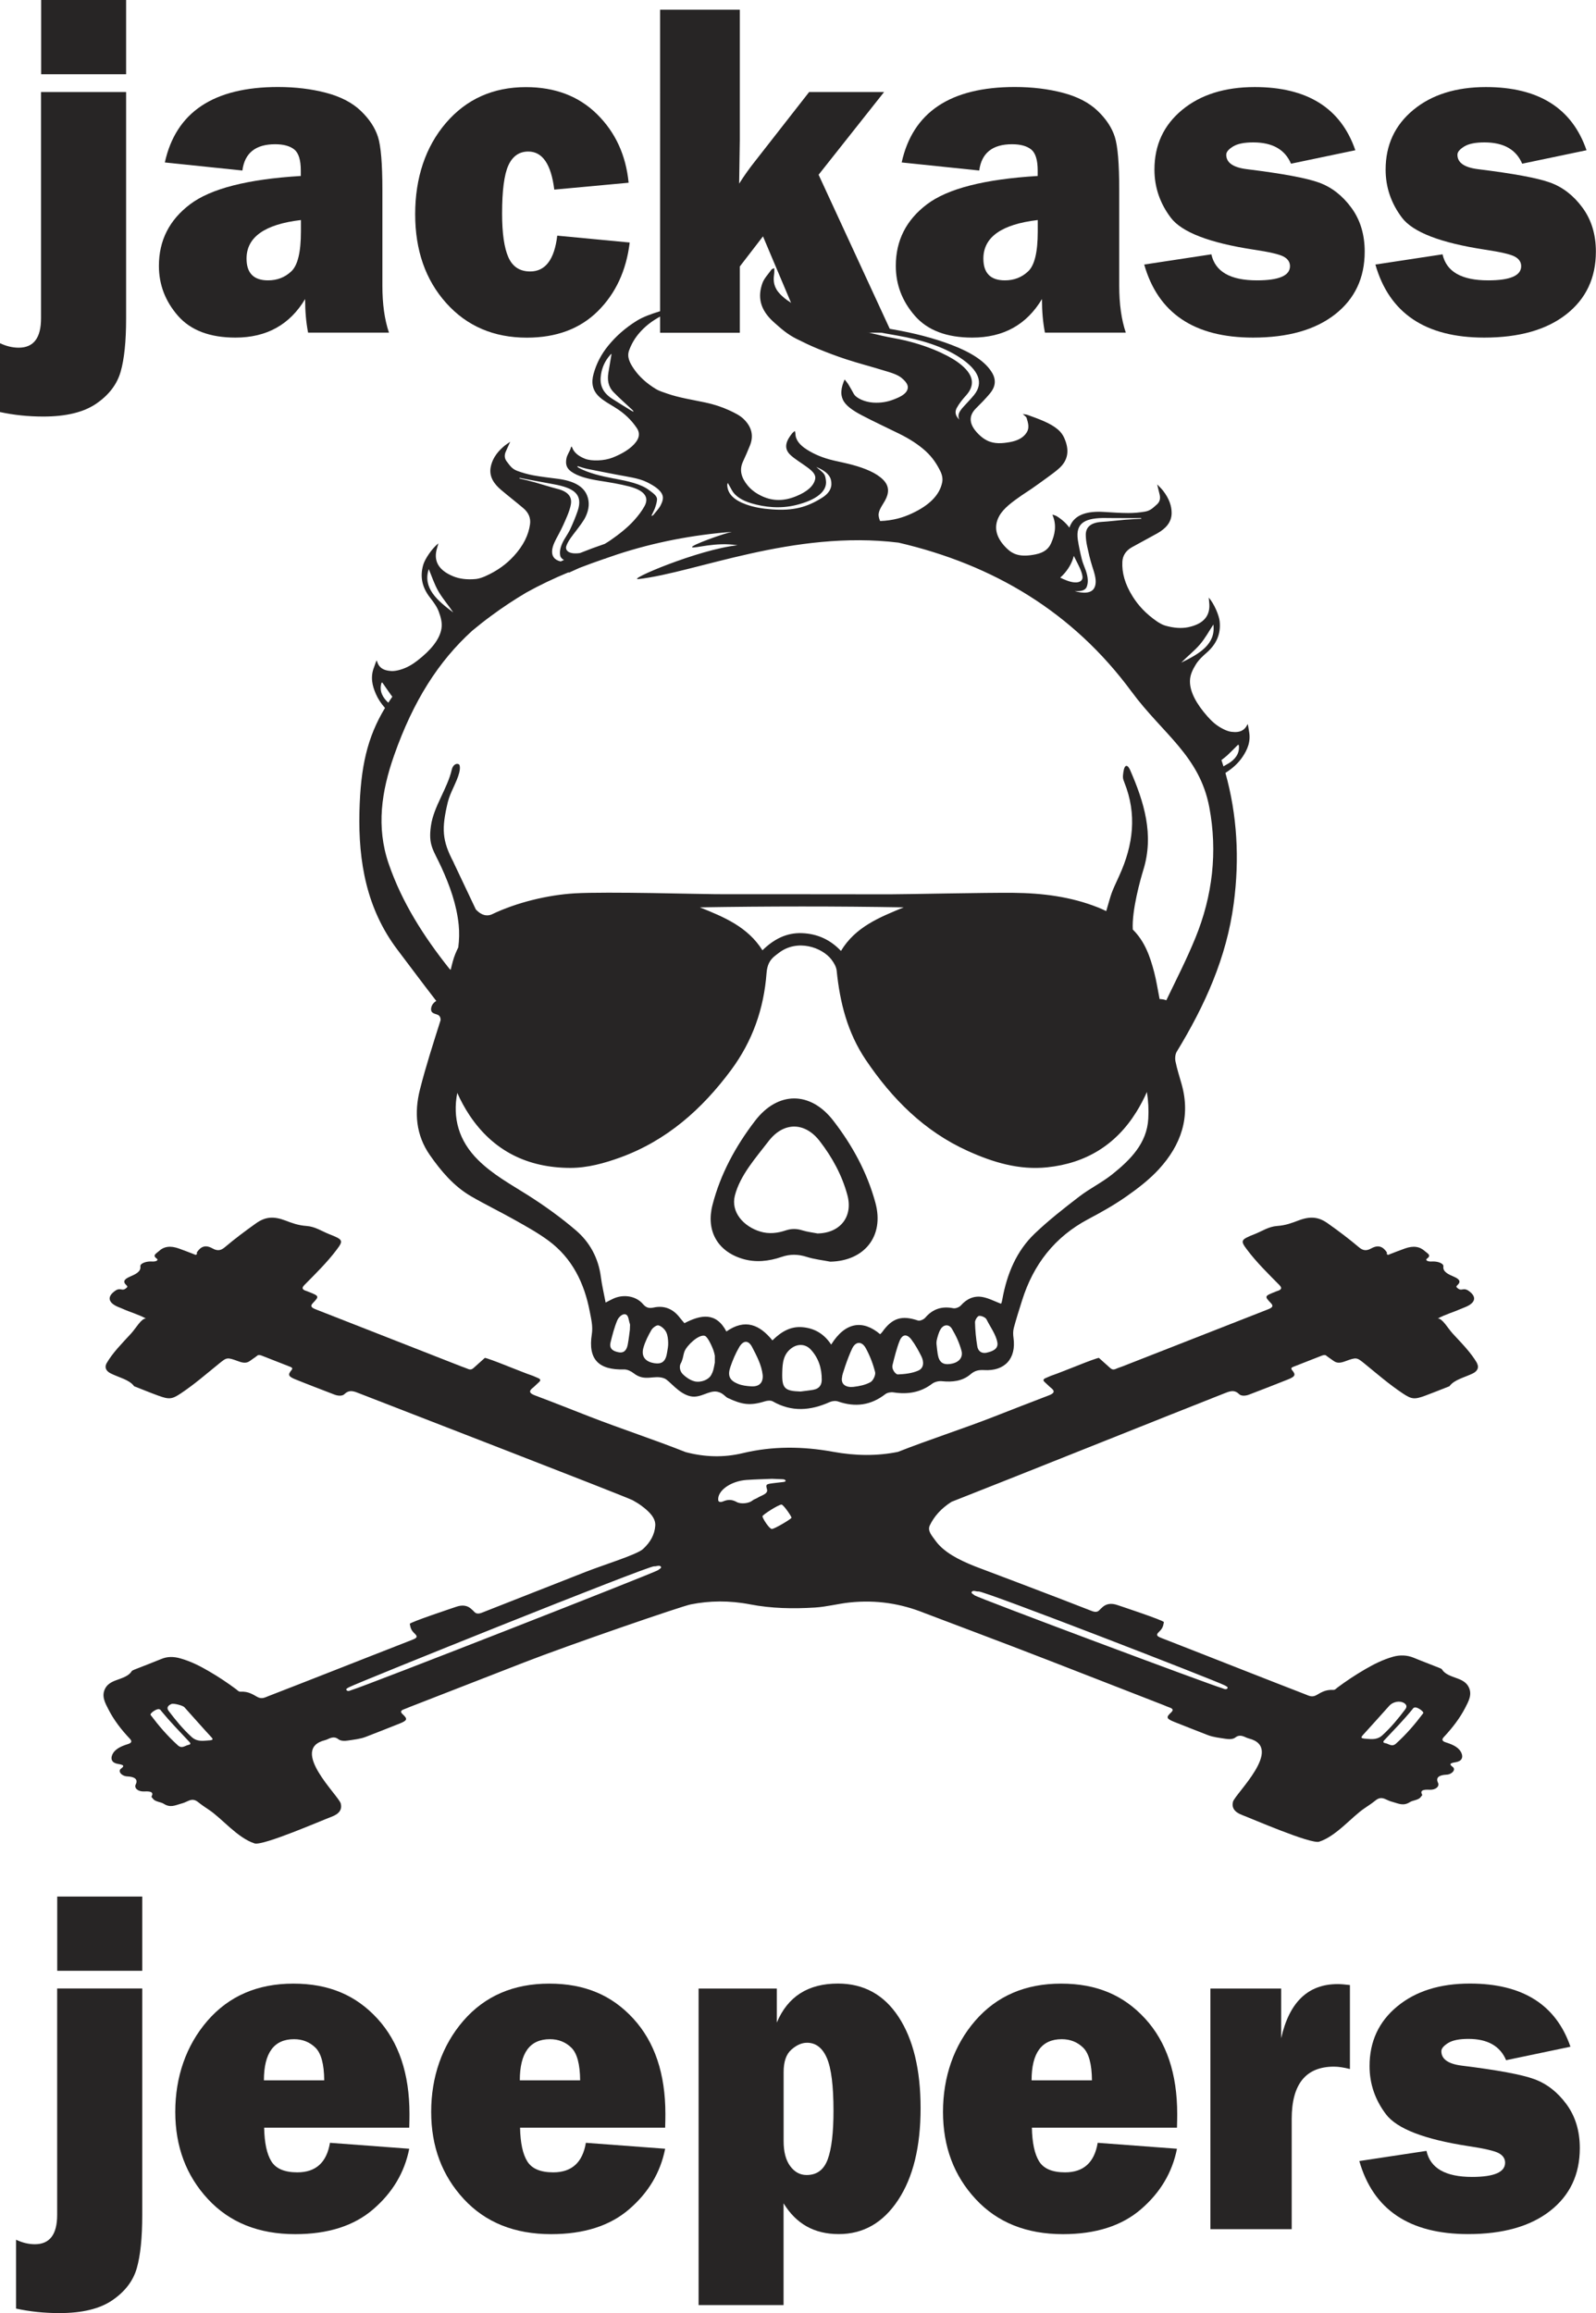
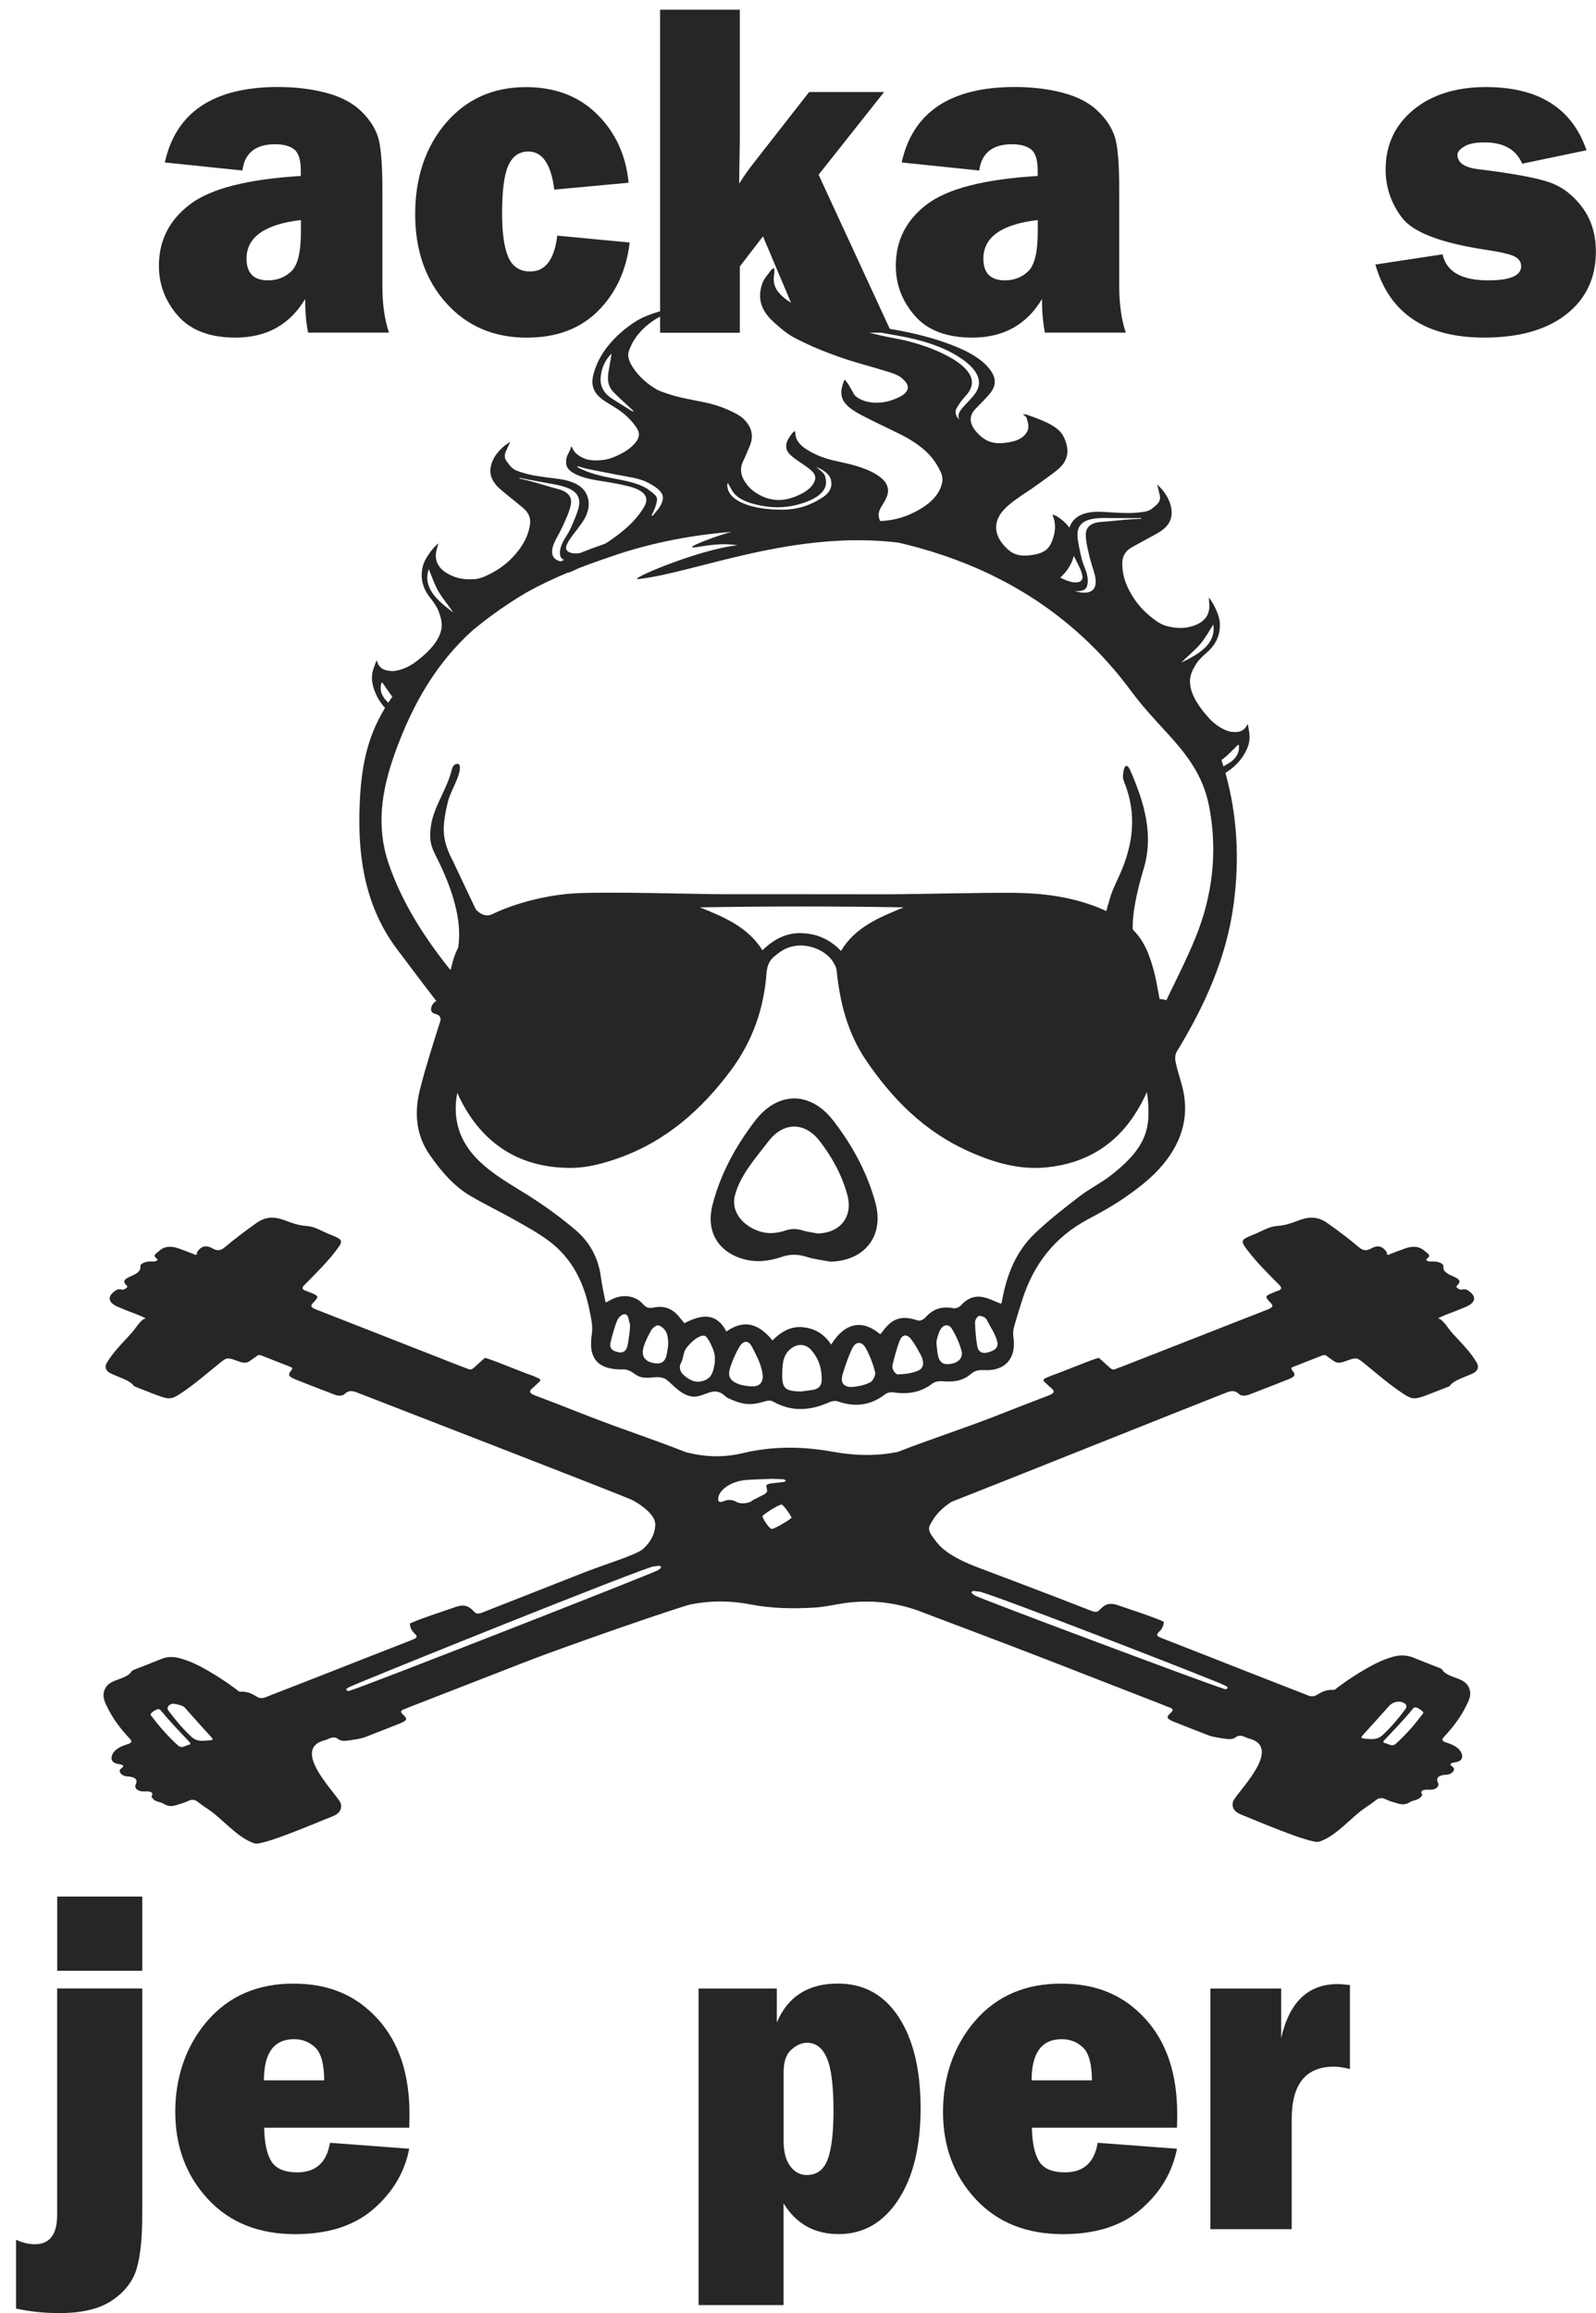
<svg xmlns="http://www.w3.org/2000/svg" id="Layer_1" viewBox="0 0 269.17 390">
  <defs>
    <style>.cls-1{fill:#272525;stroke-width:0px;}</style>
  </defs>
-   <path class="cls-1" d="M21.27,15.52v38.17c0,3.86-.31,6.85-.92,8.97-.61,2.13-1.97,3.92-4.09,5.38s-5.1,2.19-8.96,2.19c-2.52,0-4.96-.25-7.31-.76v-11.61c1.05.5,2.11.76,3.16.76,2.52,0,3.77-1.65,3.77-4.95V15.52h14.34ZM21.27,0v12.52H6.94V0h14.34Z" />
  <path class="cls-1" d="M65.62,56.08h-13.66c-.34-1.73-.5-3.62-.5-5.66-2.59,4.33-6.5,6.5-11.75,6.5-4.31,0-7.54-1.22-9.69-3.67-2.14-2.45-3.22-5.25-3.22-8.42,0-4.28,1.75-7.74,5.26-10.39,3.51-2.65,9.73-4.23,18.67-4.77v-.92c0-1.78-.37-2.96-1.1-3.55-.73-.58-1.8-.88-3.22-.88-3.31,0-5.15,1.48-5.53,4.43l-13.08-1.36c1.87-8.48,8.23-12.72,19.08-12.72,2.95,0,5.65.33,8.12.98,2.47.65,4.42,1.67,5.86,3.05,1.44,1.38,2.4,2.85,2.89,4.39.49,1.54.74,4.51.74,8.9v16.19c0,3.08.37,5.72,1.11,7.9ZM50.74,37.1c-6.11.72-9.16,2.89-9.16,6.5,0,2.45,1.21,3.67,3.63,3.67,1.53,0,2.84-.5,3.92-1.52,1.08-1.01,1.62-3.24,1.62-6.7v-1.95Z" />
  <path class="cls-1" d="M93.98,39.73l12.22,1.16c-.57,4.73-2.37,8.59-5.37,11.57-3.01,2.98-7,4.47-11.98,4.47-5.58,0-10.12-1.95-13.6-5.84-3.49-3.9-5.23-8.89-5.23-14.98s1.73-11.35,5.19-15.38c3.46-4.03,7.96-6.04,13.49-6.04,4.91,0,8.91,1.52,12,4.57,3.09,3.05,4.86,6.89,5.32,11.55l-12.54,1.16c-.53-4.28-1.99-6.42-4.38-6.42-1.53,0-2.65.78-3.36,2.33-.71,1.56-1.06,4.26-1.06,8.12,0,3.32.35,5.78,1.06,7.38.71,1.6,1.93,2.39,3.68,2.39,2.56,0,4.08-2.01,4.56-6.02Z" />
  <path class="cls-1" d="M149.1,15.52l-11.04,13.94,12.3,26.63h-14.82l-6.86-16.24-3.91,5.08v11.17h-13.44V1.64h13.44v21.98c0,.61-.04,3.06-.11,7.34.86-1.36,1.74-2.59,2.63-3.71l9.17-11.73h12.64Z" />
  <path class="cls-1" d="M189.89,56.08h-13.66c-.34-1.73-.5-3.62-.5-5.66-2.59,4.33-6.5,6.5-11.75,6.5-4.31,0-7.54-1.22-9.68-3.67-2.14-2.45-3.22-5.25-3.22-8.42,0-4.28,1.75-7.74,5.26-10.39,3.51-2.65,9.73-4.23,18.67-4.77v-.92c0-1.78-.37-2.96-1.1-3.55-.73-.58-1.8-.88-3.22-.88-3.31,0-5.15,1.48-5.54,4.43l-13.08-1.36c1.87-8.48,8.23-12.72,19.08-12.72,2.95,0,5.65.33,8.12.98,2.47.65,4.42,1.67,5.86,3.05,1.44,1.38,2.4,2.85,2.89,4.39.49,1.54.74,4.51.74,8.9v16.19c0,3.08.37,5.72,1.11,7.9ZM175.01,37.1c-6.11.72-9.16,2.89-9.16,6.5,0,2.45,1.21,3.67,3.63,3.67,1.53,0,2.84-.5,3.92-1.52,1.08-1.01,1.62-3.24,1.62-6.7v-1.95Z" />
-   <path class="cls-1" d="M192.98,44.6l11.32-1.72c.65,2.93,3.21,4.39,7.69,4.39,3.71,0,5.57-.8,5.57-2.39,0-.69-.36-1.23-1.08-1.62-.72-.39-2.42-.78-5.1-1.18-7.43-1.14-12.06-2.93-13.91-5.36-1.84-2.43-2.77-5.14-2.77-8.12,0-4.15,1.56-7.5,4.67-10.07,3.11-2.57,7.2-3.85,12.25-3.85,8.86,0,14.52,3.55,16.96,10.65l-10.85,2.27c-1.01-2.39-3.13-3.59-6.36-3.59-1.53,0-2.68.23-3.43.7s-1.13.92-1.13,1.38c0,1.33,1.15,2.14,3.45,2.43,5.99.74,10.05,1.49,12.18,2.26,2.13.77,3.95,2.18,5.46,4.23,1.51,2.05,2.26,4.52,2.26,7.42,0,4.44-1.67,7.97-5.01,10.58-3.34,2.61-7.95,3.91-13.82,3.91-9.9,0-16.02-4.11-18.36-12.33Z" />
  <path class="cls-1" d="M231.97,44.6l11.32-1.72c.65,2.93,3.21,4.39,7.69,4.39,3.71,0,5.57-.8,5.57-2.39,0-.69-.36-1.23-1.08-1.62-.72-.39-2.42-.78-5.1-1.18-7.43-1.14-12.06-2.93-13.91-5.36-1.84-2.43-2.77-5.14-2.77-8.12,0-4.15,1.56-7.5,4.67-10.07,3.11-2.57,7.2-3.85,12.25-3.85,8.86,0,14.52,3.55,16.96,10.65l-10.85,2.27c-1.01-2.39-3.13-3.59-6.36-3.59-1.53,0-2.68.23-3.43.7s-1.13.92-1.13,1.38c0,1.33,1.15,2.14,3.45,2.43,5.99.74,10.05,1.49,12.18,2.26,2.13.77,3.95,2.18,5.46,4.23,1.51,2.05,2.26,4.52,2.26,7.42,0,4.44-1.67,7.97-5.01,10.58-3.34,2.61-7.95,3.91-13.82,3.91-9.9,0-16.02-4.11-18.36-12.33Z" />
  <path class="cls-1" d="M23.99,335.27v38.17c0,3.86-.31,6.85-.92,8.98-.61,2.13-1.97,3.92-4.09,5.38-2.11,1.46-5.1,2.19-8.96,2.19-2.52,0-4.96-.25-7.31-.76v-11.61c1.05.5,2.11.76,3.16.76,2.52,0,3.77-1.65,3.77-4.95v-38.17h14.34ZM23.99,319.76v12.52h-14.34v-12.52h14.34Z" />
  <path class="cls-1" d="M55.65,361.28l13.37,1c-.79,3.99-2.81,7.39-6.06,10.19-3.25,2.81-7.64,4.21-13.17,4.21-6.16,0-11.07-1.97-14.73-5.92s-5.5-8.85-5.5-14.7,1.81-11.18,5.43-15.36c3.62-4.17,8.45-6.26,14.48-6.26s10.57,1.97,14.18,5.9c3.61,3.94,5.41,9.29,5.41,16.08,0,.56-.01,1.33-.04,2.31h-24.47c.05,2.55.45,4.45,1.22,5.68.77,1.24,2.23,1.85,4.38,1.85,3.11,0,4.95-1.66,5.5-4.99ZM54.68,350.75c-.02-2.74-.52-4.58-1.49-5.52-.97-.94-2.17-1.42-3.6-1.42-3.39,0-5.08,2.31-5.08,6.94h10.17Z" />
-   <path class="cls-1" d="M98.81,361.28l13.37,1c-.79,3.99-2.81,7.39-6.06,10.19-3.25,2.81-7.64,4.21-13.17,4.21-6.16,0-11.07-1.97-14.73-5.92s-5.5-8.85-5.5-14.7,1.81-11.18,5.43-15.36c3.62-4.17,8.45-6.26,14.48-6.26s10.57,1.97,14.18,5.9c3.61,3.94,5.41,9.29,5.41,16.08,0,.56-.01,1.33-.04,2.31h-24.47c.05,2.55.45,4.45,1.22,5.68.77,1.24,2.23,1.85,4.38,1.85,3.11,0,4.95-1.66,5.5-4.99ZM97.84,350.75c-.02-2.74-.52-4.58-1.49-5.52-.97-.94-2.17-1.42-3.6-1.42-3.39,0-5.08,2.31-5.08,6.94h10.17Z" />
  <path class="cls-1" d="M132.16,388.64h-14.34v-53.37h13.19v5.74c1.84-4.39,5.28-6.58,10.31-6.58,4.36,0,7.78,1.88,10.24,5.64s3.7,8.89,3.7,15.38-1.26,11.65-3.79,15.48-5.86,5.74-10.01,5.74-7.18-1.73-9.31-5.19v17.15ZM132.16,361c0,1.81.37,3.21,1.11,4.21.74,1,1.66,1.5,2.77,1.5,1.73,0,2.91-.88,3.56-2.65s.97-4.49.97-8.16c0-4.23-.37-7.2-1.12-8.92-.74-1.71-1.86-2.57-3.34-2.57-.89,0-1.77.39-2.64,1.16-.88.77-1.31,2.03-1.31,3.79v11.65Z" />
  <path class="cls-1" d="M185.13,361.28l13.37,1c-.79,3.99-2.81,7.39-6.06,10.19-3.25,2.81-7.64,4.21-13.17,4.21-6.16,0-11.07-1.97-14.73-5.92-3.67-3.95-5.5-8.85-5.5-14.7s1.81-11.18,5.43-15.36c3.62-4.17,8.44-6.26,14.48-6.26s10.57,1.97,14.18,5.9c3.61,3.94,5.41,9.29,5.41,16.08,0,.56-.01,1.33-.04,2.31h-24.47c.05,2.55.46,4.45,1.22,5.68.77,1.24,2.23,1.85,4.38,1.85,3.11,0,4.95-1.66,5.5-4.99ZM184.16,350.75c-.02-2.74-.52-4.58-1.49-5.52-.97-.94-2.17-1.42-3.6-1.42-3.39,0-5.09,2.31-5.09,6.94h10.17Z" />
  <path class="cls-1" d="M217.87,375.84h-13.73v-40.57h11.93v8.38c1.37-6.09,4.54-9.13,9.52-9.13.5,0,1.2.05,2.08.16v14.16c-1.01-.26-1.91-.4-2.7-.4-4.74,0-7.12,2.94-7.12,8.82v18.59Z" />
-   <path class="cls-1" d="M229.26,364.35l11.32-1.71c.65,2.93,3.21,4.39,7.69,4.39,3.71,0,5.57-.8,5.57-2.39,0-.69-.36-1.23-1.08-1.62-.72-.38-2.42-.78-5.1-1.18-7.43-1.14-12.06-2.93-13.91-5.37-1.84-2.43-2.77-5.14-2.77-8.12,0-4.15,1.56-7.51,4.67-10.07,3.11-2.57,7.2-3.85,12.25-3.85,8.86,0,14.52,3.55,16.96,10.65l-10.85,2.27c-1.01-2.39-3.13-3.59-6.36-3.59-1.53,0-2.68.23-3.43.7-.75.47-1.13.92-1.13,1.38,0,1.33,1.15,2.14,3.45,2.43,5.99.74,10.05,1.49,12.18,2.26s3.95,2.18,5.46,4.23c1.51,2.05,2.26,4.52,2.26,7.42,0,4.44-1.67,7.97-5.01,10.58-3.34,2.61-7.95,3.91-13.82,3.91-9.9,0-16.02-4.11-18.36-12.33Z" />
  <path class="cls-1" d="M249.12,229.84c-1.01-1.76-2.59-3.35-4.09-4.97-.88-.96-1.76-2.6-2.54-2.57,1.29-.7,2.68-1.08,3.87-1.61.25-.11.52-.21.78-.32,1.77-.73,1.95-1.77.51-2.76-.29-.2-.59-.3-1.02-.21-.44.1-.65-.09-.86-.26-.18-.14-.19-.27,0-.44.63-.56.46-1-.53-1.43-1-.43-1.93-.85-1.81-1.75.07-.52-1-.9-1.96-.83-.67.05-1.18-.23-.79-.5.78-.56.06-.86-.33-1.21-.89-.83-1.97-.99-3.39-.49-.97.34-1.91.72-2.85,1.08-.39-.12-.13-.31-.23-.45-.61-.87-1.35-1.34-2.63-.63-.84.47-1.42.34-2.06-.2-1.65-1.4-3.42-2.73-5.27-4.04-1.54-1.09-2.93-1.24-4.95-.47-1.11.42-2.14.82-3.57.92-1.45.1-2.54.87-3.77,1.36-2.45.96-2.48,1.1-1.25,2.72,1.53,2.03,3.47,3.94,5.36,5.85.49.49.48.81-.4,1.06-.07.02-.13.05-.2.08-1.88.75-1.93.76-.79,1.95.54.56.1.8-.58,1.07-4.2,1.64-8.39,3.28-12.58,4.93-3.96,1.55-7.92,3.11-11.89,4.66-.36.14-.75.25-1.09.41-.43.19-.69.11-.96-.13-.35-.31-1.24-1.11-1.91-1.71-.09-.08-2.39.8-3.03,1.06-.49.2-.97.39-1.47.58-.75.28-2.62,1.05-3.37,1.29-.38.12-.7.3-1.06.44-.51.2-.54.42-.21.71.38.33.69.68,1.09,1,.65.52.54.88-.42,1.24-3.11,1.18-6.18,2.39-9.26,3.59-5.3,2.07-10.89,3.85-16.17,5.93-3.5.71-7.14.68-10.97-.02-5.09-.93-10.19-.97-15.19.23-3.28.79-6.49.66-9.64-.17-5.27-2.09-10.85-3.91-16.15-5.97-3.08-1.2-6.15-2.42-9.26-3.59-.96-.36-1.07-.72-.42-1.24.4-.32.71-.67,1.09-1,.33-.29.29-.51-.21-.71-.36-.14-.68-.32-1.06-.44-.75-.24-2.62-1.01-3.37-1.29-.5-.19-.98-.38-1.47-.58-.64-.26-2.94-1.14-3.03-1.06-.67.61-1.57,1.4-1.91,1.71-.26.23-.53.32-.96.13-.34-.15-.73-.27-1.09-.41-3.96-1.55-7.93-3.1-11.89-4.66-4.19-1.64-8.38-3.29-12.58-4.93-.68-.27-1.12-.51-.58-1.07,1.14-1.19,1.09-1.21-.79-1.95-.07-.03-.13-.06-.2-.08-.88-.25-.89-.57-.4-1.06,1.89-1.91,3.83-3.82,5.36-5.85,1.23-1.63,1.2-1.76-1.25-2.72-1.23-.49-2.33-1.26-3.77-1.36-1.43-.1-2.47-.5-3.57-.92-2.03-.77-3.41-.62-4.95.47-1.84,1.31-3.62,2.64-5.27,4.04-.64.54-1.22.67-2.06.2-1.28-.72-2.02-.25-2.63.63-.1.14.16.33-.23.45-.94-.36-1.88-.74-2.85-1.08-1.43-.5-2.5-.35-3.39.49-.38.36-1.11.66-.33,1.21.39.28-.11.55-.79.5-.96-.07-2.03.32-1.96.83.12.9-.81,1.31-1.81,1.75-.99.43-1.16.87-.53,1.43.19.17.18.3,0,.44-.21.17-.42.36-.86.26-.44-.09-.73,0-1.02.21-1.44.99-1.25,2.03.51,2.76.26.11.53.2.78.32,1.2.54,2.59.92,3.87,1.61-.79-.03-1.66,1.62-2.54,2.57-1.49,1.62-3.08,3.21-4.09,4.97-.38.67-.13,1.31.69,1.72,1.36.68,3.15,1.06,3.92,2.13.04.06.18.09.28.13,1.27.5,2.53,1.02,3.83,1.49,1.83.67,2.31.6,3.76-.36,2.36-1.57,4.35-3.32,6.44-5.01,1.37-1.11,1.37-1.13,3.32-.42.73.27,1.35.37,1.95-.08.38-.29.91-.62,1.22-.88.23-.2.6-.06.85.04,1.58.61,3.14,1.23,4.72,1.85.42.17.38.34.17.59-.62.74-.51,1.04.68,1.52,2.17.88,4.39,1.72,6.59,2.57.59.23,1.32.28,1.69-.08.85-.84,1.69-.45,2.59-.09,6.24,2.44,44.01,17.03,46,17.97.55.3,1.07.62,1.55.98,1.3.97,2.36,2.04,2.28,3.31-.1,1.51-.83,2.82-2.07,3.95-1.06.96-6.57,2.63-9.77,3.89-5.79,2.28-11.58,4.55-17.37,6.83-.56.22-1,.24-1.34-.16-.12-.15-.29-.28-.44-.42q-1-.96-2.6-.4c-.53.19-7.83,2.6-7.81,2.88.14.73.21,1.06.88,1.69.52.5.26.71-.46.99-4.86,1.89-9.69,3.8-14.54,5.7-3.24,1.27-6.48,2.54-9.74,3.8-.55.21-1.09.56-1.86.13-.78-.44-1.54-.95-2.81-.88-.35.02-.53-.25-.75-.41-1.45-1.08-2.99-2.11-4.65-3.07-1.43-.83-2.94-1.62-4.78-2.14-1.11-.31-2.15-.34-3.21.11-1.45.6-2.94,1.16-4.41,1.74-.22.09-.51.2-.59.33-.45.79-1.57,1.13-2.64,1.52-.92.34-1.52.76-1.85,1.45-.61,1.25.03,2.37.61,3.5.87,1.7,2.1,3.33,3.57,4.88.37.39.41.71-.33.93-1.33.41-2.31.94-2.66,1.9-.23.63-.04,1.27,1.02,1.44.89.15,1.17.3.5.79-.6.44.1,1.27,1.04,1.31,1.34.06,1.84.53,1.44,1.35-.31.64.4,1.24,1.44,1.19,1.07-.06,1.62.11,1.24.82-.08.16.13.26.21.38.33.54,1.37.57,1.82.87,1.14.74,1.96.25,2.89,0,.42-.11.83-.27,1.19-.45.73-.36,1.23-.23,1.74.18.56.45,1.18.87,1.81,1.29,2.19,1.44,4.8,4.73,7.7,5.67,1.4.45,11.45-3.93,12.95-4.48,1.43-.53,1.82-1.3,1.59-2.24-.31-1.31-8.77-9.17-2.65-10.69.21-.05.4-.14.59-.23.6-.27,1.12-.36,1.67.08.39.31,1.08.3,1.64.21,1.02-.16,2.07-.26,2.98-.62,1.9-.74,3.82-1.48,5.7-2.24,1.3-.52,1.37-.77.53-1.55-.39-.36-.45-.63.24-.87.34-.12.64-.26.97-.39,6.43-2.5,12.87-5,19.29-7.51,7.41-2.89,26.49-9.46,28.07-9.77,3.17-.63,6.5-.68,10.03,0,3.56.69,7.22.76,10.93.53,2.01-.13,3.85-.64,5.8-.85,4.59-.49,8.73.21,12.58,1.75.8.32,13.81,5.19,21.14,8.05,6.43,2.51,12.86,5.01,19.29,7.51.33.13.63.28.97.39.69.24.63.5.24.87-.85.78-.77,1.02.53,1.55,1.88.76,3.8,1.49,5.7,2.24.91.35,1.96.46,2.98.62.56.09,1.25.1,1.64-.21.55-.44,1.07-.35,1.67-.08.19.08.38.18.59.23,6.13,1.52-2.34,9.39-2.65,10.69-.22.93.17,1.71,1.59,2.24,1.5.56,11.55,4.93,12.95,4.48,2.91-.94,5.52-4.23,7.7-5.67.63-.42,1.25-.84,1.81-1.29.51-.41,1.01-.54,1.74-.18.36.18.76.34,1.19.45.94.25,1.75.74,2.89,0,.45-.29,1.5-.33,1.82-.87.08-.13.29-.23.21-.38-.38-.7.16-.88,1.24-.82,1.04.06,1.75-.55,1.44-1.19-.4-.82.11-1.29,1.44-1.35.94-.04,1.64-.88,1.04-1.31-.68-.49-.39-.65.5-.79,1.06-.17,1.25-.81,1.02-1.44-.35-.96-1.33-1.49-2.66-1.9-.74-.23-.7-.54-.33-.93,1.46-1.56,2.69-3.18,3.57-4.88.58-1.12,1.22-2.25.61-3.5-.33-.68-.93-1.11-1.85-1.45-1.07-.39-2.19-.74-2.64-1.52-.08-.14-.36-.24-.59-.33-1.4-.56-2.83-1.09-4.22-1.67-1.09-.45-2.31-.49-3.45-.17-1.82.52-3.31,1.3-4.73,2.12-1.65.96-3.2,1.99-4.65,3.07-.22.16-.4.43-.75.41-1.28-.07-2.03.43-2.81.88-.77.43-1.31.08-1.86-.13-3.26-1.26-6.5-2.53-9.74-3.8-4.85-1.9-9.68-3.81-14.54-5.7-.72-.28-.98-.5-.46-.99.66-.63.74-.96.87-1.67,0-.01,0-.02,0-.03-.18-.33-7.28-2.68-7.81-2.86q-1.6-.56-2.6.4c-.14.14-.31.27-.44.42-.34.4-.78.38-1.34.16-5.75-2.27-19.53-7.46-19.63-7.5-2.86-1.13-5.36-2.45-6.73-4.38-.57-.81-1.37-1.62-.92-2.55.73-1.52,1.91-2.85,3.65-3.96,8.28-3.23,39.67-15.81,45.92-18.25.91-.36,1.74-.75,2.59.09.37.36,1.1.31,1.69.08,2.2-.85,4.41-1.69,6.59-2.57,1.19-.48,1.3-.78.68-1.52-.21-.25-.25-.43.17-.59,1.57-.61,3.14-1.24,4.72-1.85.25-.1.62-.23.85-.04.31.27.84.59,1.22.88.6.45,1.21.35,1.95.08,1.95-.71,1.95-.69,3.32.42,2.09,1.7,4.08,3.44,6.44,5.01,1.45.96,1.93,1.04,3.76.36,1.3-.48,2.55-.99,3.83-1.49.1-.04.24-.07.28-.13.77-1.07,2.55-1.46,3.92-2.13.82-.41,1.07-1.05.69-1.72ZM31.79,294.19c-.54.09-1.1.7-1.79.08-1.8-1.62-3.26-3.35-4.6-5.13-.17-.23.86-.98,1.33-.98.32.02.37.19.49.34,1.41,1.72,3.02,3.38,4.59,5.05.2.21.57.54-.04.64ZM35.38,293.42c-.34.04-.69.05-1.04.08-.91.04-1.52-.18-2.03-.65-1.52-1.39-2.72-2.88-3.86-4.38-.35-.46-.24-.88.47-1.18.36-.15,1.91.25,2.18.55,1.53,1.7,3.03,3.41,4.59,5.1.27.3.21.43-.3.49ZM110.97,264.73c-.41.38-49.87,19.73-51.56,20.17-.3.08-.65.34-.92.11-.28-.24.15-.42.44-.57,1.34-.72,50.41-20.47,51.39-20.36.37.05.89-.27,1.14.06.17.23-.29.41-.49.6ZM126.9,252.99c-.56.48-1.94.65-2.66.25-.79-.44-1.46-.45-2.29-.1-.39.16-.79.13-.82-.22-.16-1.58,2.1-3.21,4.78-3.4,1.43-.1,2.88-.13,4.29-.19.62.02,1.21.04,1.79.07.23.01.49.08.5.25.01.18-.25.2-.49.23-.46.05-.92.11-1.38.16-1.47.18-1.5.21-1.26,1.08.21.77-.97,1-1.61,1.42-.25.16-.63.25-.86.46ZM130.17,257.78c-.42.02-1.57-1.79-1.58-2.13,0-.25,2.7-1.97,3.21-1.98.32,0,1.67,1.95,1.69,2.21.02.19-2.81,1.88-3.32,1.91ZM238.7,287.87c.47,0,1.51.76,1.33.98-1.33,1.77-2.79,3.5-4.6,5.13-.69.62-1.24,0-1.79-.08-.61-.1-.24-.43-.04-.64,1.57-1.67,3.19-3.33,4.59-5.05.12-.15.18-.32.49-.34ZM229.76,292.64c1.54-1.68,3.04-3.37,4.56-5.06.59-.65,1.74-.91,2.49-.44.46.29.49.65.2,1.04-1.14,1.51-2.34,2.99-3.86,4.38-.51.47-1.12.69-2.03.65-.35-.03-.7-.04-1.04-.08-.52-.06-.58-.19-.3-.49ZM206.52,284.14c.29.15.72.34.44.57-.27.23-.62-.03-.92-.11-1.69-.45-41.25-15.24-41.66-15.62-.21-.19-.67-.37-.49-.6.25-.33.77,0,1.14-.06.98-.11,40.15,15.1,41.49,15.82Z" />
  <path class="cls-1" d="M209.52,127.67c.85-1.26,1.47-2.63,1.13-4.38-.08-.39-.1-.77-.21-1.21-.05.07-.1.13-.13.2-.4.76-1.08,1.31-2.66,1.1-.42-.05-.96-.26-1.4-.49-1.13-.57-1.92-1.32-2.59-2.08-1.88-2.12-3.01-4.18-2.97-6.02.02-1.03.48-1.93.99-2.76.47-.77,1.19-1.43,1.91-2.06,1.53-1.37,2.34-3.05,2.11-5.22-.1-.97-.9-2.92-1.84-4,.02.27.04.53.07.8.26,2.2-.87,3.64-3.54,4.2-1.08.22-2.39.16-3.87-.27-.46-.13-1-.44-1.41-.72-1.9-1.31-3.17-2.73-4.1-4.22-1.31-2.1-1.81-4.01-1.72-5.81.05-1.08.61-1.9,1.62-2.47,1.4-.79,2.86-1.54,4.26-2.33,1.42-.8,2.41-1.85,2.43-3.4.01-1.18-.39-2.45-1.47-3.83-.29-.37-.69-.73-.97-1.03.13.55.29,1.16.43,1.77.15.68-.02,1.22-.5,1.63-.56.48-1.03,1.04-2.03,1.2-.88.14-1.81.24-2.8.23-1.34,0-2.76-.11-4.16-.19-2.7-.16-4.48.45-5.36,1.84-.16.26-.29.53-.39.81-.48-.67-1.16-1.32-2.13-1.93-.15-.09-.38-.15-.58-.23-.06.01-.11.03-.17.04.04.05.09.11.11.16.63,1.62.34,3.13-.31,4.59-.37.82-1.03,1.56-2.62,1.88-2.5.5-3.77.07-4.91-1.06-1.85-1.83-2.17-3.65-1.23-5.38.73-1.35,2.27-2.44,3.8-3.51.53-.37,1.11-.72,1.64-1.09.9-.63,1.8-1.27,2.67-1.91.71-.52,1.44-1.04,2.05-1.6,1.47-1.35,1.63-2.92,1.01-4.61-.24-.66-.57-1.31-1.29-1.92-1.26-1.07-3.19-1.75-5.1-2.44-.21-.08-.5-.09-.8-.14.26.25.59.45.65.65.26.85.52,1.69,0,2.48-.51.78-1.37,1.35-2.87,1.61-1.24.21-2.55.34-3.8-.28-.63-.31-1.11-.74-1.51-1.14-1.5-1.53-1.69-2.96-.35-4.29.83-.82,1.63-1.64,2.34-2.49.88-1.05,1.12-2.19.4-3.45-1.14-1.98-3.62-3.51-6.84-4.74-3.06-1.17-6.38-2.01-9.83-2.61-4.39-.77-8.77-1.56-12.99-2.72-2.69-.75-4.74-1.82-6.11-3.23-1.06-1.09-1.2-2.2-1.03-3.29.06-.36.03-.72.04-1.08-.26.06-.42.14-.49.24-.53.75-1.24,1.48-1.52,2.28-.76,2.16-.56,4.37,1.96,6.6,1.12.99,2.2,1.99,3.83,2.8,1.18.59,2.38,1.17,3.66,1.69,1.52.62,3.09,1.22,4.72,1.75,2.02.66,4.14,1.21,6.19,1.84,1.18.36,2.43.68,3.2,1.36.69.6,1.12,1.18.92,1.83-.25.85-1.29,1.34-2.47,1.78-.93.35-2.01.56-3.32.48-1.42-.09-2.87-.74-3.28-1.48-.29-.53-.59-1.06-.91-1.59-.17-.28-.41-.55-.63-.83-.29.66-.5,1.31-.55,1.97-.04.46.04.95.25,1.42.45,1.03,1.74,1.88,3.18,2.64,2.06,1.08,4.26,2.1,6.39,3.15,1.76.87,3.25,1.85,4.43,2.93,1.18,1.09,1.9,2.24,2.46,3.39.29.6.41,1.23.3,1.81-.41,2.17-2.2,3.92-5.1,5.27-1.49.7-3.19,1.21-5.37,1.29-.13-.28-.21-.57-.25-.88-.1-.86.59-1.71,1.06-2.55.7-1.25.78-2.45-.31-3.54-1.15-1.15-3.03-1.92-5.2-2.51-.99-.27-2.06-.48-3.09-.72-1.82-.42-3.31-1.05-4.55-1.84-1.21-.76-1.94-1.64-1.95-2.7,0-.13-.05-.25-.09-.45-.2.17-.33.25-.41.34-1.04,1.27-1.58,2.54-.35,3.7.78.73,1.87,1.36,2.8,2.05.81.59,1.55,1.22,1.38,2.03-.24,1.15-1.34,2.12-3.17,2.87-2.07.86-3.9.85-5.68.06-1.16-.52-1.97-1.16-2.57-1.9-1.01-1.24-1.42-2.54-.76-3.97.42-.9.81-1.81,1.18-2.72.65-1.62.34-3.12-1.08-4.49-.61-.59-1.52-1.04-2.48-1.48-1.19-.54-2.51-.98-3.98-1.29-2.17-.46-4.45-.81-6.39-1.49-.65-.23-1.36-.44-1.86-.74-1.67-1-2.91-2.16-3.78-3.43-.67-.98-1.22-2-.81-3.12.38-1.04.94-2.06,1.83-3.06.76-.85,1.67-1.63,2.87-2.34.43-.26.88-.51,1.32-.76.64-.38,1.27-.76,1.92-1.13.18-.1.4-.18.6-.27-.25,0-.44.05-.62.1-.95.3-1.9.6-2.85.9-1.37.43-2.7.9-3.74,1.54-2.04,1.26-3.58,2.68-4.79,4.15-1.29,1.56-2.08,3.18-2.53,4.82-.39,1.41-.28,2.77,1.03,3.94.69.62,1.64,1.15,2.54,1.7,1.68,1.02,2.84,2.2,3.71,3.49.71,1.04.34,2.05-.79,3.08-.84.76-1.96,1.39-3.3,1.92-1.36.54-3.51.63-4.63.19-1.16-.46-1.86-1.08-2.15-1.85-.03-.08-.08-.16-.13-.23-.14.17-.13.32-.19.46-.21.51-.56,1.02-.66,1.53-.16.81-.12,1.61.81,2.26,1.16.82,2.84,1.23,4.71,1.53,1.72.27,3.45.55,5.03.96,2.56.66,3.44,1.8,2.62,3.31-.44.81-1.06,1.62-1.75,2.39-1.08,1.2-2.48,2.33-4.05,3.41-.29.2-.61.39-.92.58-1.41.48-2.79.99-4.16,1.54-1.74.27-2.6-.35-2.31-1.2.3-.88,1.03-1.75,1.7-2.63.57-.76,1.18-1.53,1.54-2.28.61-1.28.7-2.49.25-3.6-.61-1.53-2.24-2.45-4.92-2.8-1.39-.18-2.8-.34-4.12-.58-.98-.18-1.88-.45-2.71-.75-.95-.34-1.31-.98-1.77-1.56-.4-.5-.47-1.06-.19-1.7.25-.57.52-1.15.75-1.66-.33.24-.79.52-1.14.83-1.32,1.15-1.95,2.32-2.16,3.49-.27,1.53.51,2.74,1.75,3.79,1.23,1.04,2.52,2.04,3.75,3.08.89.75,1.29,1.66,1.14,2.73-.25,1.78-1.09,3.57-2.77,5.39-1.19,1.29-2.71,2.45-4.82,3.38-.46.2-1.04.4-1.52.45-1.53.15-2.83-.03-3.86-.46-2.53-1.04-3.36-2.66-2.7-4.78.08-.26.15-.51.22-.77-1.12.88-2.27,2.65-2.55,3.59-.62,2.09-.15,3.89,1.11,5.52.59.76,1.18,1.54,1.49,2.38.34.92.63,1.89.46,2.9-.3,1.82-1.8,3.63-4.03,5.36-.8.62-1.72,1.21-2.93,1.56-.47.14-1.04.24-1.47.22-1.59-.09-2.16-.76-2.41-1.58-.02-.08-.06-.15-.09-.22-.19.4-.29.77-.43,1.14-.66,1.66-.31,3.12.3,4.52.37.85.89,1.63,1.54,2.36-2.98,4.94-4.13,9.9-4.31,17.54-.2,8.37,1.2,16.35,6.42,23.24,2.18,2.88,4.33,5.77,6.54,8.62-.47.28-.8.71-.87,1.26-.1.91.71.85,1.22,1.13.18.09.33.36.36.57.01.09.01.18.02.27-1.23,3.89-2.49,7.77-3.49,11.72-.97,3.85-.69,7.65,1.67,11.03,1.9,2.72,4.04,5.26,6.96,6.96,2.4,1.39,4.9,2.6,7.32,3.96,1.95,1.1,3.94,2.19,5.74,3.52,4,2.96,6.03,7.14,6.95,11.93.24,1.27.56,2.47.35,3.85-.66,4.23,1.14,6.05,5.46,5.93.53-.01,1.16.3,1.61.65,1.94,1.51,3.45.17,5.18.87.87.35,2.36,2.55,4.37,3,1.74.39,3.11-1.06,4.56-.76.93.19,1.33.85,1.73,1.04,2.41,1.13,3.76,1.36,6.27.58.41-.13.99-.19,1.33,0,3.19,1.83,6.36,1.58,9.59.13.42-.19,1.01-.26,1.43-.11,2.9,1.01,5.53.66,7.98-1.24.34-.26.94-.36,1.38-.29,2.37.36,4.54.03,6.51-1.46.42-.32,1.1-.48,1.63-.43,1.78.18,3.48.01,4.86-1.18.71-.61,1.37-.74,2.27-.69,3.51.21,5.44-1.96,4.96-5.42-.08-.55-.09-1.16.05-1.69.42-1.57.92-3.12,1.41-4.68,1.9-6.03,5.49-10.66,11.14-13.66,2.22-1.17,4.42-2.41,6.47-3.85,1.93-1.35,3.85-2.83,5.44-4.56,3.74-4.07,5.41-8.81,3.84-14.36-.36-1.27-.77-2.53-1.03-3.82-.11-.52-.05-1.22.22-1.66,4.72-7.74,8.4-15.84,9.6-24.96,1.01-7.6.57-14.97-1.4-22.03,1.18-.74,2.15-1.61,2.86-2.66ZM106.36,69.17c-1.05-.65-2.11-1.29-3.13-1.95-1.8-1.16-2.12-2.6-1.86-4.13.18-1.12.63-2.23,1.58-3.29.04-.05.12-.09.19-.14-.18,1.09-.37,2.15-.54,3.21-.17,1.14-.07,2.26.87,3.24,1,1.04,2.15,2.03,3.23,3.05.07.07.14.14.12.26-.16-.08-.32-.16-.46-.25ZM202.34,108.69c.92-1.07,1.57-2.29,2.3-3.39.43,3.33-2.38,4.94-5.42,6.42,1-1.03,2.19-1.96,3.12-3.03ZM186.62,87.34c1.55.01,3.09.01,4.64.02.39,0,.78-.01,1.16-.02.03.04.06.08.09.12-.93.06-1.87.09-2.78.17-1.32.11-2.58.28-3.92.36-1.85.12-2.67.88-2.69,2.14,0,.64.09,1.33.24,2.02.23,1.07.48,2.15.82,3.24.34,1.07.73,2.17.58,3.1-.17,1.05-.93,1.85-3.45,1.2-.02,0-.03-.02-.05-.02.14,0,.29,0,.43,0,.85,0,1.4-.24,1.59-.73.31-.8.19-1.73-.15-2.73-.22-.64-.53-1.3-.68-1.93-.27-1.1-.51-2.2-.67-3.27-.42-2.92,1.29-3.71,4.82-3.68ZM179.65,96.52c.73-.89,1.21-1.82,1.45-2.8.09.19.19.38.28.56.49.98,1.05,1.97,1.18,2.9.13.91-.87,1.36-2.6.71-.4-.15-.79-.32-1.15-.5.32-.28.6-.58.85-.88ZM158.8,59.51c-1.9-.88-3.97-1.59-6.2-2.12-1.24-.3-2.54-.48-3.78-.77-3.54-.83-7.07-1.68-10.6-2.53-.57-.14-1.1-.34-1.53-.48,3.57.75,7.25,1.53,10.93,2.29,1.22.25,2.45.45,3.68.67,4.1.71,7.8,1.87,10.62,3.74,3.1,2.05,4.06,4.19,2.35,6.3-.56.69-1.23,1.35-1.83,2.03-.56.64-1.05,1.3-.64,2.11-.74-.69-.77-1.37-.43-1.99.4-.73.96-1.43,1.57-2.1,1.44-1.61,1.37-3.29-.75-5.08-.91-.77-2.06-1.45-3.39-2.06ZM122.74,81.41c.22.4.46.8.67,1.2.52.99,1.67,1.76,3.32,2.25,2.24.66,4.85.95,7.5.3,3.37-.83,5.35-2.29,5.06-4.2-.15-1.03-.21-1.07-1.63-2.23,1.33.54,2.24,1.24,2.47,2.14.27,1.06-.02,2.13-1.47,3.04-2.57,1.62-4.84,2.23-8.5,1.97-1.57-.11-3-.36-4.27-.81-2.04-.72-3.08-1.74-3.22-3.06-.02-.19-.03-.39.08-.59ZM103.58,80.69c-2.23-.42-4.31-.93-5.95-1.8-.12-.06-.19-.15-.28-.22.03-.02.07-.05.1-.07.55.16,1.08.35,1.67.47,1.58.33,3.2.62,4.79.94,1.81.36,3.8.58,5.21,1.29,1.24.62,2.35,1.33,2.63,2.26.15.51-.05,1.08-.32,1.61-.27.56-.81,1.1-1.23,1.64-.05.06-.15.11-.22.16-.04,0-.07-.02-.11-.03.2-.43.44-.87.6-1.3.16-.47.31-.94.34-1.41.04-.65-.7-1.1-1.32-1.58-1.4-1.08-3.65-1.54-5.91-1.97ZM87.55,80.67s.08-.07.11-.1c.38.08.75.16,1.14.23,1.52.28,3.04.57,4.56.84,3.48.63,5.01,1.72,4.06,4.52-.35,1.03-.79,2.06-1.26,3.09-.27.58-.7,1.18-1.03,1.76-.52.92-.81,1.82-.65,2.66.06.32.29.56.64.74-.19.08-.37.17-.56.25-1.15-.27-1.47-.96-1.45-1.72.03-.95.62-1.95,1.15-2.94.54-1.01.99-2.02,1.41-3.03.27-.65.5-1.31.61-1.94.22-1.24-.45-2.14-2.24-2.6-1.3-.33-2.51-.73-3.78-1.09-.88-.24-1.8-.46-2.7-.68ZM72.31,95.95c.51,1.21.93,2.53,1.63,3.75.71,1.23,1.71,2.36,2.5,3.56-2.71-2.02-5.17-4.12-4.13-7.31ZM64.29,115.28c.01-.05.05-.11.1-.23.08.06.13.08.15.11.46.66.9,1.32,1.37,1.97.08.11.17.22.26.33-.24.34-.46.68-.68,1.02-.96-.89-1.52-1.93-1.19-3.21ZM106.24,224.11c-.09.67-.19,1.64-.37,2.59-.15.79-.53,1.47-1.5,1.3-.89-.16-1.67-.54-1.4-1.66.31-1.27.64-2.55,1.14-3.74.19-.45.82-1.15,1.37-1,.56.15.53,1.03.74,1.57.08.19.01.44.01.95ZM110.29,229.82c-1.49-.24-2.19-1.17-1.77-2.61.3-1.04.8-2.03,1.34-2.97.23-.39.89-.87,1.2-.78.51.14,1.04.64,1.29,1.13.28.56.32,1.26.34,1.78.02.63-.1,1.11-.17,1.59-.23,1.58-.85,2.09-2.23,1.87ZM117.14,232.89c-.64-.14-1.4-.63-1.97-1.19-.52-.51-.69-1.35-.29-1.96.05-.08.08-.18.12-.28.01-.03.02-.06.03-.09.19-.49.23-1.04.4-1.48.38-1.04,2.42-2.97,3.44-2.67.34.1.94,1.1,1.42,2.35.12.32.21.69.27,1v1.17c-.25,1.33-.28,1.44-.6,2.06-.42.81-1.69,1.34-2.81,1.1ZM126.73,233.74c-.77-.04-1.59-.14-2.29-.43-1.4-.57-1.76-1.37-1.26-2.84.39-1.15.88-2.3,1.49-3.34.69-1.17,1.55-1.22,2.18-.01.77,1.48,1.6,3.04,1.78,4.71.06.56,0,2.01-1.9,1.91ZM137.23,234.31c-.73.13-1.47.2-2.21.3-2.7-.08-3.17-.53-3.09-3.23.04-1.55.16-3.1,1.62-4.12,1.06-.74,2.33-.66,3.2.29,1.32,1.43,1.85,3.17,1.84,5.08,0,.89-.44,1.51-1.36,1.67ZM146.77,233.05c-.84.46-1.87.67-2.85.78-1.17.13-2.22-.37-1.88-1.75-.11-.02.96-3.25,1.68-4.72.6-1.24,1.64-1.26,2.3-.05.69,1.26,1.22,2.64,1.57,4.03.12.5-.34,1.46-.81,1.71ZM154.88,231.08c-1.06.47-2.3.6-3.47.65-.19,0-.61-.31-.84-.91-.08-.22-.09-.46-.04-.69.31-1.26.73-2.92,1.19-4.05.47-1.15,1.23-1.22,1.98-.24.66.86,1.19,1.84,1.68,2.81.46.91.47,2-.5,2.43ZM160.32,229.96c-1.31.19-1.94-.28-2.17-1.65-.08-.47-.12-.94-.2-1.63-.03-.26-.01-.53.05-.79.13-.52.29-1.2.63-1.77.49-.82,1.41-.94,1.93-.06.68,1.15,1.26,2.4,1.6,3.69.31,1.18-.52,2.02-1.84,2.2ZM166.45,228.06c-.94.2-1.49-.26-1.63-1.08-.22-1.33-.35-2.69-.38-4.04-.01-.38.41-1.05.69-1.08.41-.04,1.09.26,1.26.61.6,1.23,1.59,2.53,1.82,3.88.19,1.1-.85,1.5-1.76,1.7ZM193.66,188.62c-.23,4.16-3.03,6.93-6.06,9.36-1.75,1.4-3.81,2.4-5.58,3.76-2.58,1.98-5.15,3.99-7.5,6.23-3.13,2.99-4.7,6.86-5.47,11.08-.04.22-.09.43-.15.64-.02.07-.12.12-.11.11-1.05-.4-2.04-.93-3.08-1.12-1.43-.26-2.65.29-3.65,1.41-.27.31-.89.55-1.27.48-1.92-.38-3.46.1-4.74,1.59-.26.3-.9.59-1.23.48-2.73-.92-4.35-.43-6.03,1.94-.1.14-.23.25-.35.37-2.91-2.47-5.88-2.08-8.26,1.75-1.15-1.76-2.74-2.74-4.78-2.93-2.08-.2-3.65.77-5.13,2.22-2.13-2.62-4.58-3.73-7.76-1.5-1.74-3.31-4.31-2.84-7.08-1.4-.27-.33-.53-.61-.77-.92-1.12-1.47-2.59-2.11-4.41-1.72-.76.16-1.25.07-1.81-.58-1.17-1.38-3.27-1.7-4.98-.93-.4.18-.77.39-1.32.67-.28-1.5-.62-2.9-.8-4.31-.41-3.17-1.86-5.86-4.22-7.87-2.56-2.19-5.33-4.18-8.18-5.98-2.87-1.81-5.82-3.42-8.28-5.85-3.31-3.26-4.35-7.12-3.54-11.34.58,1.3,1.26,2.56,2.07,3.78,4.03,6.04,9.83,8.85,16.99,8.87,2.91,0,5.73-.78,8.46-1.77,7.82-2.86,13.73-8.1,18.64-14.7,3.64-4.9,5.55-10.37,6-16.36.1-1.35.52-2.25,1.52-3,.19-.14.37-.29.56-.43,3.14-2.4,7.31-.92,8.88,1.15.41.54.81,1.22.87,1.87.54,5.36,1.82,10.43,4.89,15,4.45,6.6,9.88,12.06,17.22,15.38,4.24,1.92,8.65,3.26,13.4,2.76,6.51-.68,11.58-3.77,15.04-9.35.68-1.09,1.26-2.21,1.77-3.35.24,1.5.32,3.04.23,4.52ZM118.03,152.98c11.46-.19,22.91-.2,34.38,0-4.07,1.68-8.13,3.28-10.58,7.35-1.79-1.9-3.98-2.9-6.57-3-2.64-.1-4.78,1.04-6.67,2.89-2.5-3.96-6.49-5.61-10.56-7.24ZM76.51,145.41c-1.99-3.74-2.04-5.74-.99-10.15.4-1.67,1.52-3.35,1.94-5.02.15-.6.15-1.27-.09-1.39-.44-.22-1,.14-1.18.92-.74,3.21-3.05,6.21-3.51,9.46-.47,3.31.4,4.02,1.77,7.01,1.42,3.11,2.56,6.27,2.91,9.7.13,1.28.09,2.53-.07,3.79-.37.74-.7,1.53-.93,2.39-.13.46-.24.93-.35,1.4-.1-.08-.19-.15-.26-.24-4.27-5.38-7.95-11.1-10.2-17.66-2.13-6.21-1.2-12.24.91-18.24,3.24-9.23,7.52-15.9,13.18-21.04,1.01-.84,2.07-1.68,3.2-2.51,1.97-1.46,3.97-2.77,5.95-3.94,2.22-1.23,4.58-2.36,7.12-3.41,0,.03,0,.06,0,.09.61-.27,1.21-.55,1.81-.82,1.34-.52,2.75-1.03,4.18-1.52.08-.02.16-.04.24-.06.02-.01.04-.03.06-.04.64-.22,1.27-.44,1.92-.66,6.3-2.06,12.72-3.28,19.22-3.79,0,0,0,.02-.01.03-.9.11-7.07,2.29-6.59,2.56.43.24,3.92-.93,7.64-.34-6.63.71-18.89,5.95-16.68,5.7,9.59-1.09,26.11-8.32,43.84-6.14,16,3.72,29.39,11.68,39.3,25.12,5.26,7.13,11.46,10.79,13.11,19.48,1.42,7.5.56,14.96-2.35,22.06-1.46,3.57-3.22,7.02-4.9,10.5-.35-.15-.75-.19-1.13-.21-.31-1.55-.53-3.05-.91-4.51-.69-2.64-1.57-5.19-3.59-7.19,0,0-.02-.01-.02-.02-.19-3.25,1.31-8.52,1.76-9.99,1.87-5.97.15-11.48-2.21-16.9-.36-.83-.93-1.19-1.15.42-.11.82-.09,1,.18,1.68,2.13,5.32,1.53,10.49-.88,15.75-1.46,3.19-1.19,2.55-2.18,5.93-.46-.22-.92-.43-1.4-.62-4.58-1.82-9.38-2.41-14.26-2.46-4.5-.05-18.65.26-20.8.25-9.78-.02-19.57-.01-29.35-.02-2.36,0-18.41-.46-23.86-.14-4.51.27-9.78,1.54-13.9,3.52-.5.24-1.54.49-2.75-.81l-3.75-7.91ZM207.16,128.73c-.26.16-.54.32-.82.48-.11-.36-.22-.71-.34-1.06.35-.27.7-.54,1.02-.83.58-.55,1.14-1.12,1.71-1.69.02-.02.07-.04.16-.08.03.13.05.19.06.24.09,1.33-.66,2.25-1.79,2.95Z" />
  <path class="cls-1" d="M147.65,202.82c-1.39-5.13-3.9-9.73-7.13-13.9-3.87-4.99-9.36-4.96-13.2.08-3.25,4.25-5.81,8.92-7.16,14.17-1.1,4.29.8,7.77,5.04,9.06,2.23.68,4.47.42,6.61-.31,1.45-.5,2.79-.47,4.24-.01,1.28.41,2.65.55,3.98.81,5.8-.12,9.12-4.34,7.62-9.89ZM137.93,207.97c-.87-.17-1.77-.27-2.61-.53-.95-.3-1.82-.31-2.78,0-1.41.48-2.87.65-4.33.2-2.78-.84-4.99-3.26-4.27-6.07.89-3.44,3.53-6.36,5.66-9.14,2.52-3.3,6.11-3.32,8.64-.05,2.11,2.73,3.76,5.74,4.67,9.1.99,3.64-1.19,6.4-4.99,6.48Z" />
</svg>